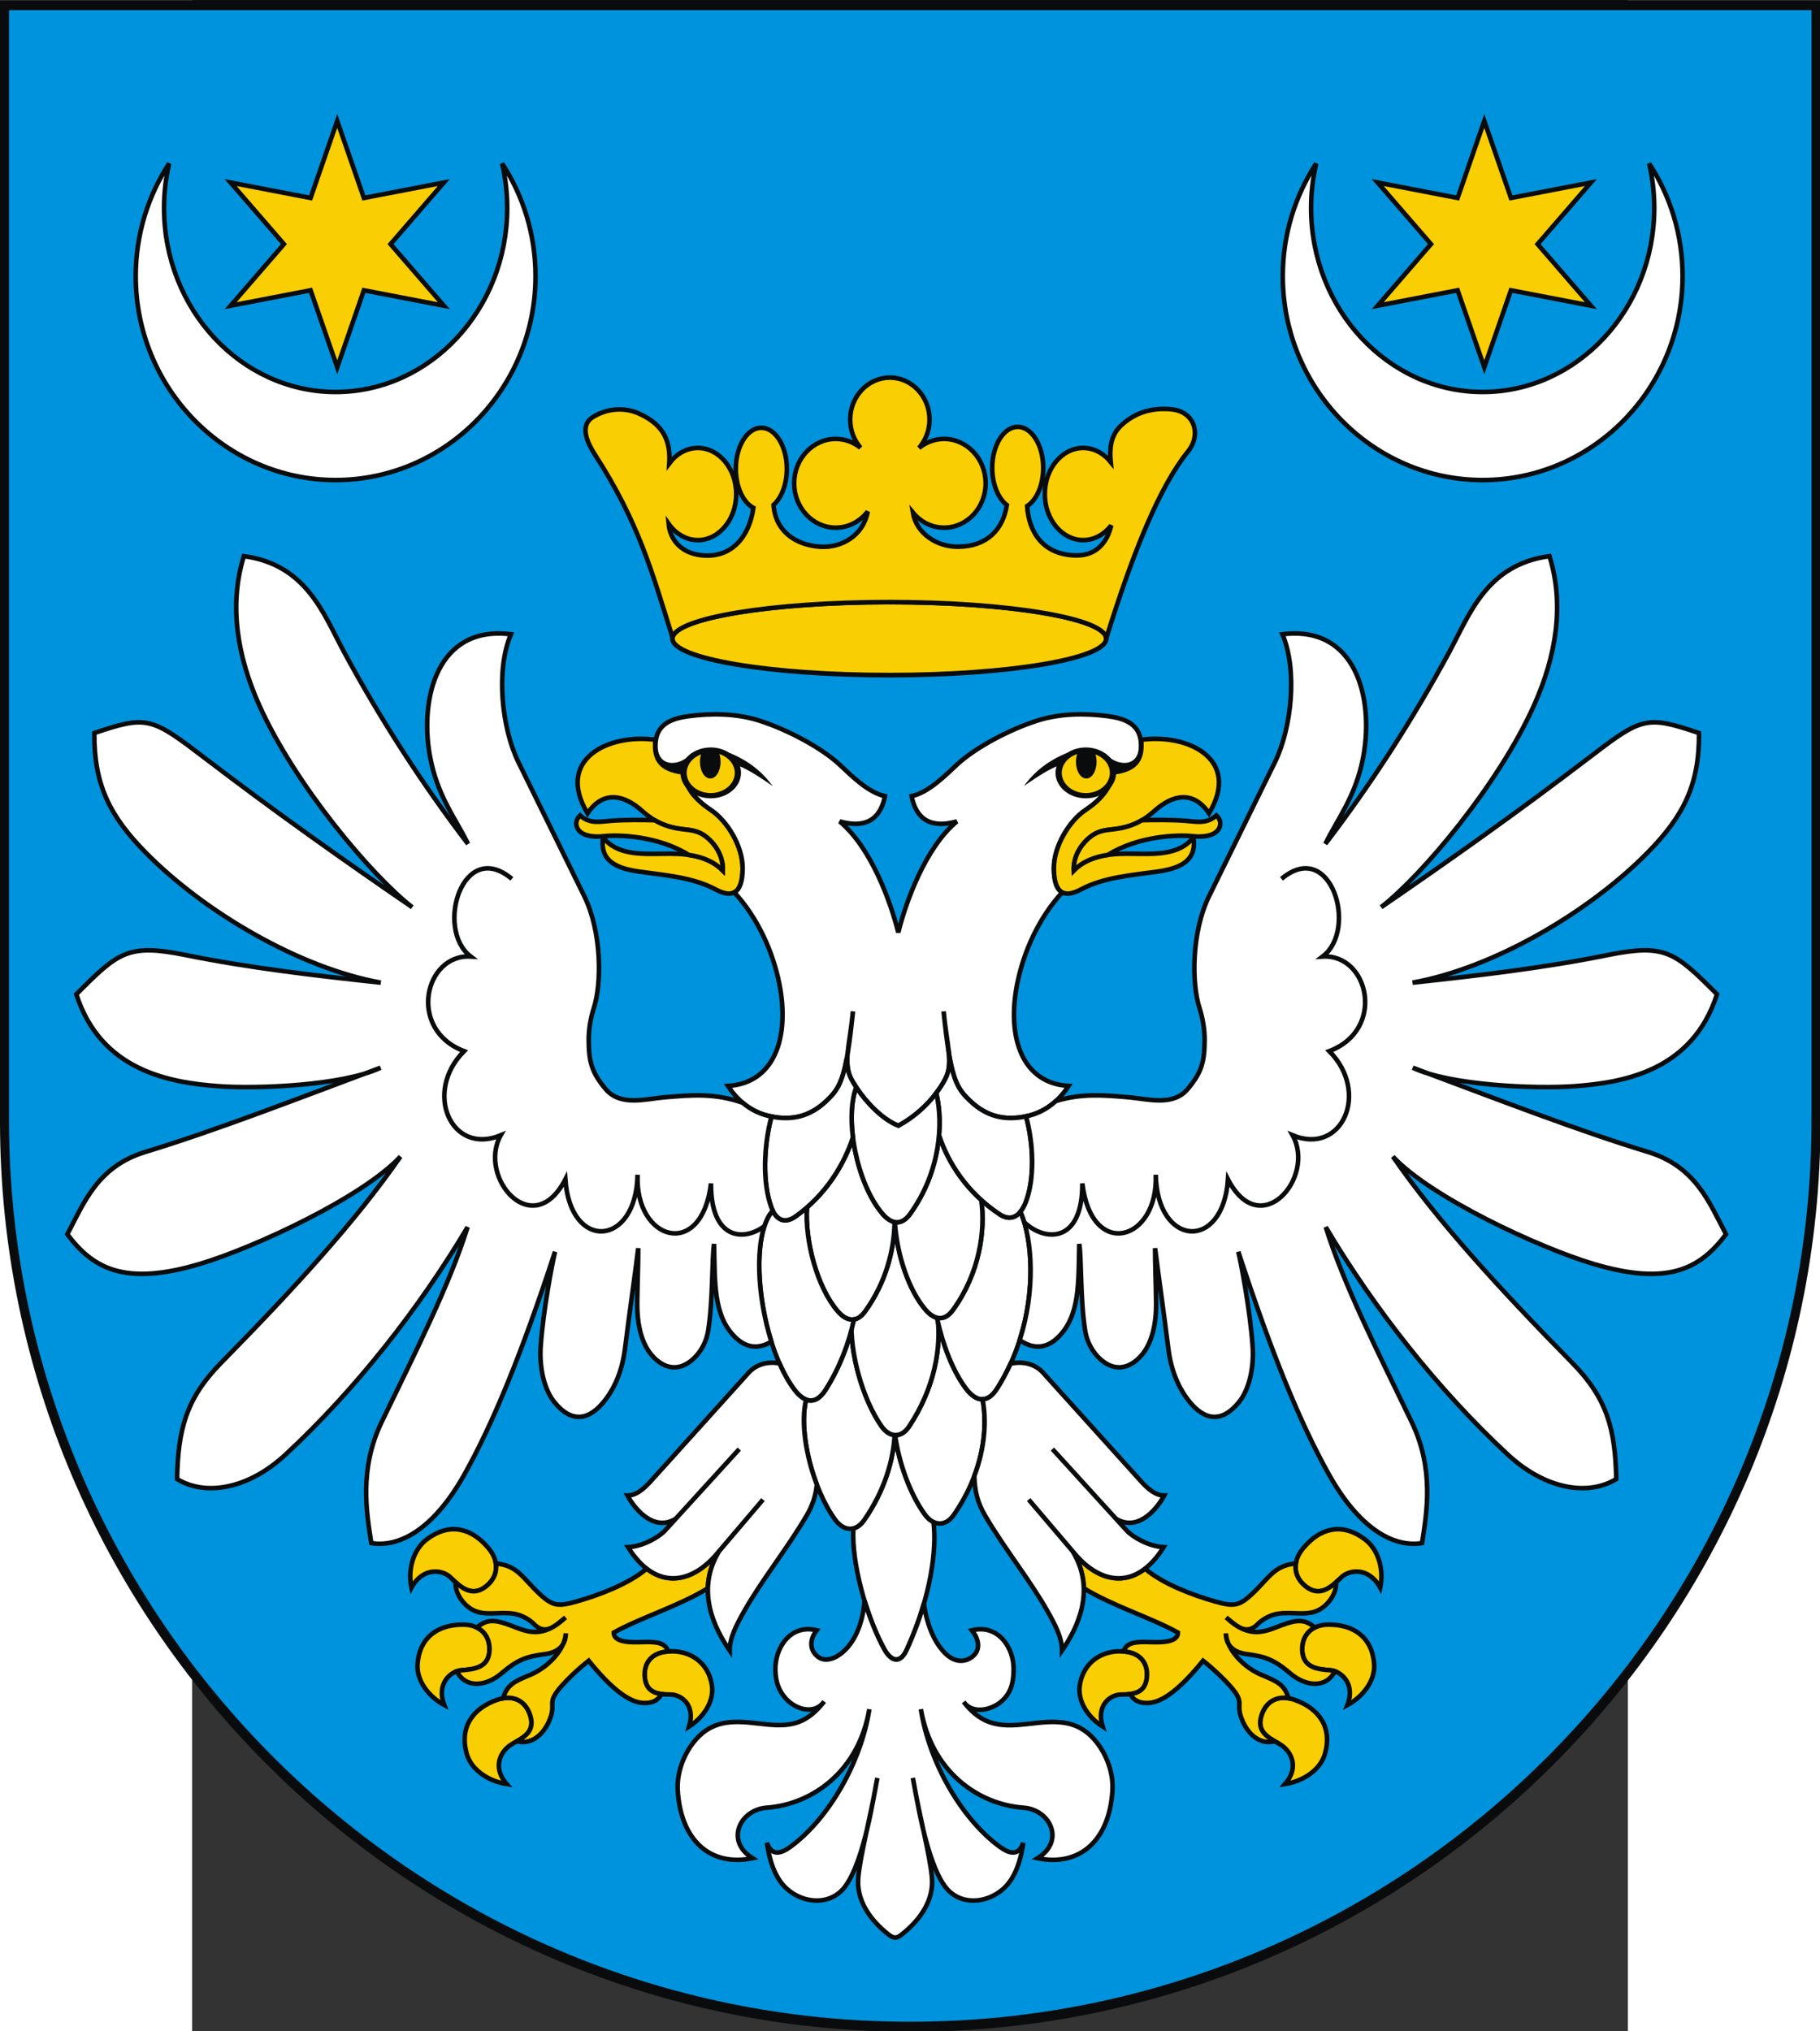
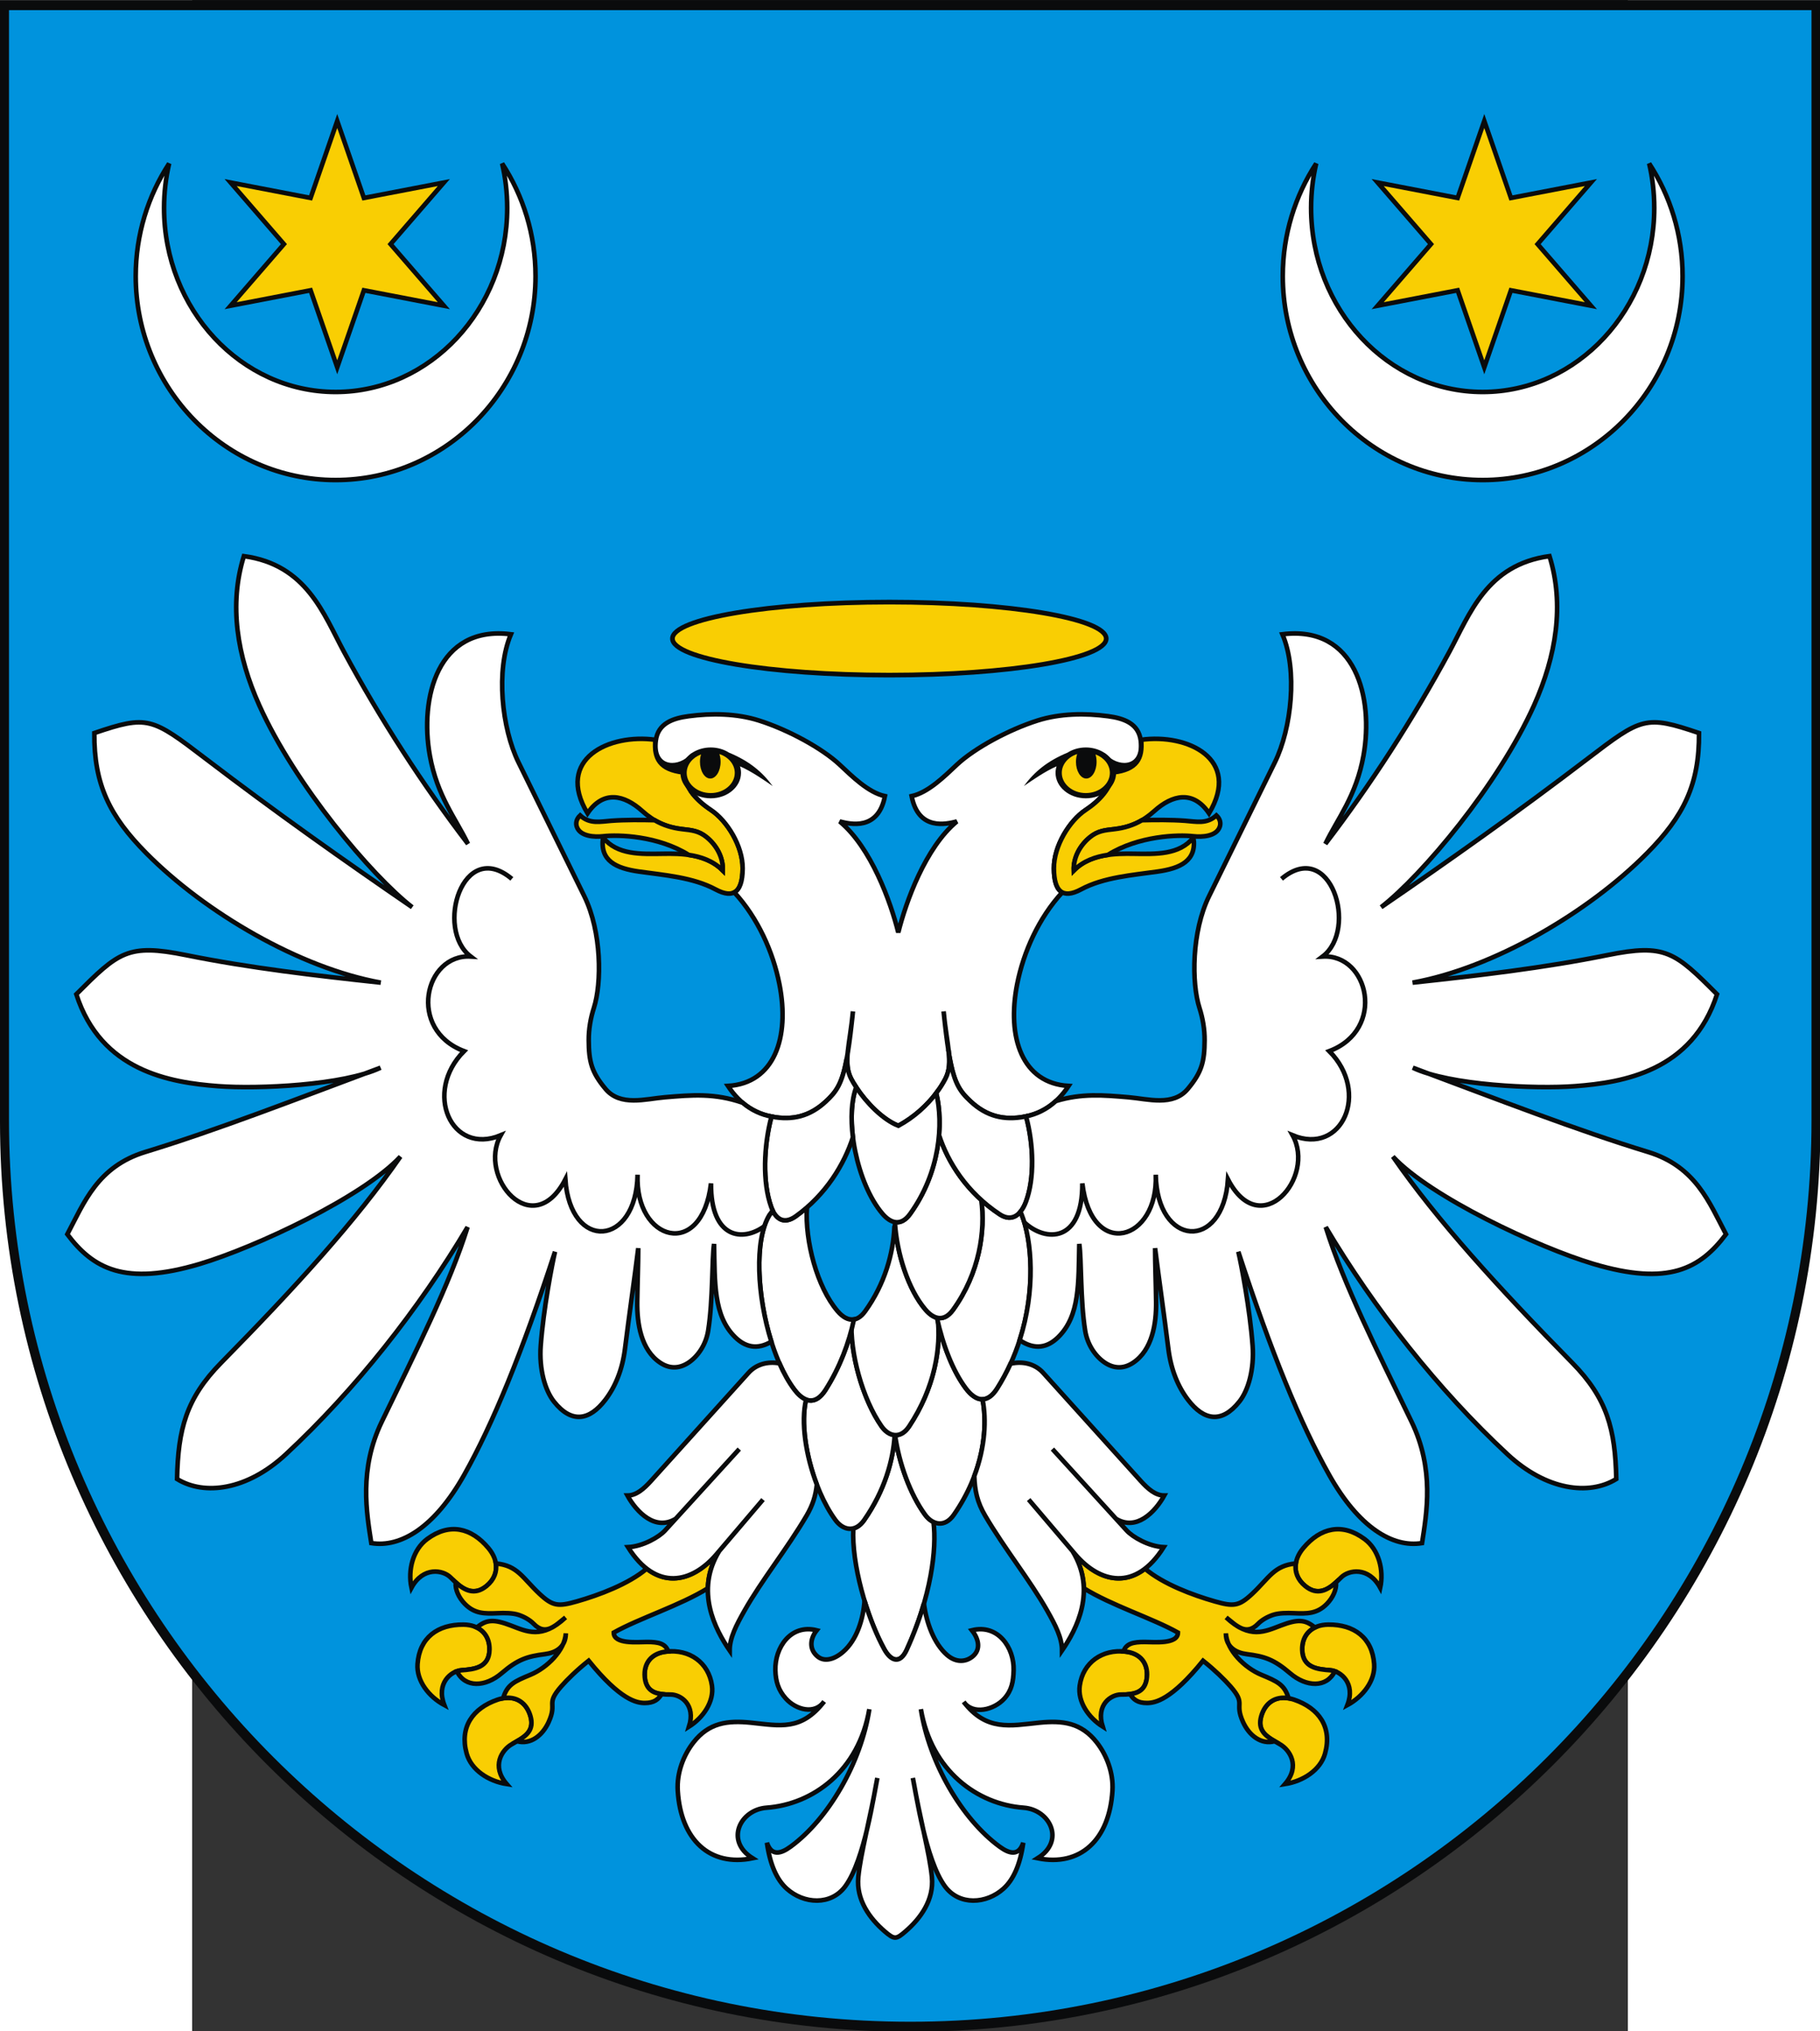
<svg xmlns="http://www.w3.org/2000/svg" xmlns:ns1="http://sodipodi.sourceforge.net/DTD/sodipodi-0.dtd" xmlns:ns2="http://www.inkscape.org/namespaces/inkscape" xml:space="preserve" width="744" height="830.067" style="shape-rendering:geometricPrecision; text-rendering:geometricPrecision; image-rendering:optimizeQuality; fill-rule:evenodd; clip-rule:evenodd" viewBox="0 0 210 297" id="svg2" ns1:version="0.32" ns2:version="0.45.1" ns1:docname="POL powiat przeworski COA.svg" ns2:output_extension="org.inkscape.output.svg.inkscape" ns1:docbase="C:\Users\Mistrz\Desktop\Herby" version="1.0">
  <rect x="0" y="0" width="210" height="297" fill="#333333" stroke="none" />
  <ns1:namedview ns2:window-height="480" ns2:window-width="640" ns2:pageshadow="2" ns2:pageopacity="0.0" guidetolerance="10.0" gridtolerance="10.0" objecttolerance="10.0" borderopacity="1.0" bordercolor="#666666" pagecolor="#ffffff" id="base" />
  <defs id="defs4">
    <style type="text/css" id="style6">
   
    .str0 {stroke:#0A0B0C;stroke-width:0.529}
    .str1 {stroke:#0A0B0C;stroke-width:0.54}
    .fil4 {fill:none}
    .fil0 {fill:#0A0B0C}
    .fil3 {fill:white}
    .fil1 {fill:#0093DD}
    .fil2 {fill:#F9CE03}
   
  </style>
  </defs>
  <g id="Warstwa_x0020_1" transform="matrix(1.268,0,0,1.268,-28.103,-39.744)">
    <path class="fil0" d="M 210,160.671 L 210,160.671 C 210,218.489 162.832,265.646 105,265.646 C 47.168,265.646 0,218.49 0,160.671 L 0,160.671 L 0,31.353 L 210,31.353 L 210,160.671 z " id="path10" style="fill:#0a0b0c" />
    <path class="fil1" d="M 208.961,160.551 L 208.961,160.551 C 208.961,217.797 162.26,264.486 105.001,264.486 C 47.742,264.486 1.041,217.797 1.04,160.551 L 1.04,160.551 L 1.04,32.514 L 208.961,32.514 L 208.961,160.551 L 208.961,160.551 z " id="path12" style="fill:#0093dd" />
    <polygon class="fil2 str0" points="38.901,45.296 41.976,54.171 51.199,52.396 45.05,59.496 51.199,66.596 41.976,64.821 38.901,73.697 35.827,64.821 26.603,66.596 32.752,59.496 26.603,52.396 35.827,54.171 38.901,45.296 " id="polygon14" style="fill:#f9ce03;stroke:#0a0b0c;stroke-width:0.529" />
    <path class="fil3 str0" d="M 57.922,50.199 C 60.354,53.924 61.775,58.391 61.775,63.186 C 61.775,76.138 51.417,86.702 38.716,86.702 C 26.015,86.702 15.656,76.138 15.656,63.186 C 15.656,58.391 17.078,53.924 19.51,50.199 C 19.128,51.841 18.924,53.558 18.924,55.324 C 18.924,67.012 27.815,76.546 38.716,76.546 C 49.617,76.546 58.508,67.012 58.508,55.324 C 58.508,53.558 58.304,51.841 57.922,50.199 L 57.922,50.199 z " id="path16" style="fill:#ffffff;stroke:#0a0b0c;stroke-width:0.529" />
    <polygon class="fil2 str0" points="171.216,45.296 174.29,54.171 183.514,52.396 177.365,59.496 183.514,66.596 174.29,64.821 171.216,73.697 168.141,64.821 158.918,66.596 165.067,59.496 158.918,52.396 168.141,54.171 171.216,45.296 " id="polygon18" style="fill:#f9ce03;stroke:#0a0b0c;stroke-width:0.529" />
    <path class="fil3 str0" d="M 190.236,50.199 C 192.669,53.924 194.09,58.391 194.09,63.186 C 194.09,76.138 183.731,86.702 171.03,86.702 C 158.33,86.702 147.971,76.138 147.971,63.186 C 147.971,58.391 149.392,53.924 151.825,50.199 C 151.442,51.841 151.238,53.558 151.238,55.324 C 151.238,67.012 160.129,76.546 171.03,76.546 C 181.932,76.546 190.823,67.012 190.823,55.324 C 190.823,53.558 190.618,51.841 190.236,50.199 L 190.236,50.199 z " id="path20" style="fill:#ffffff;stroke:#0a0b0c;stroke-width:0.529" />
    <path class="fil2 str1" d="M 102.587,100.777 C 116.366,100.777 127.605,102.668 127.605,104.987 C 127.605,107.306 116.366,109.197 102.587,109.197 C 88.808,109.197 77.569,107.306 77.569,104.987 C 77.569,102.668 88.808,100.777 102.587,100.777 z " id="path22" style="fill:#f9ce03;stroke:#0a0b0c;stroke-width:0.54" />
-     <path class="fil2 str0" d="M 124.948,82.999 C 126.192,82.999 127.318,83.621 128.123,84.618 C 127.988,83.204 128.059,81.625 129.272,80.462 C 130.96,78.842 132.99,78.344 135.098,78.541 C 137.85,78.797 138.592,81.488 137.034,83.413 C 133.803,87.406 130.749,94.842 127.607,104.958 L 127.602,104.958 C 127.51,102.652 116.309,100.777 102.586,100.777 C 89.05,100.777 77.967,102.602 77.58,104.864 C 75.2,97.258 73.707,91.647 68.632,83.775 C 67.87,82.592 66.734,80.466 68.398,79.437 C 69.989,78.453 71.972,78.255 73.715,79.036 C 76.764,80.402 77.343,82.457 77.203,84.777 C 78.014,83.687 79.193,82.999 80.501,82.999 C 82.938,82.999 84.926,85.386 84.926,88.314 C 84.926,91.241 82.938,93.628 80.501,93.628 C 79.151,93.628 77.938,92.894 77.126,91.743 C 77.302,93.692 78.677,95.143 80.922,95.379 C 84.464,95.752 86.452,93.153 86.904,89.911 C 85.731,89.288 84.879,87.505 84.879,85.412 C 84.879,82.803 86.201,80.675 87.822,80.675 C 89.442,80.675 90.764,82.803 90.764,85.412 C 90.764,87.199 90.144,88.759 89.232,89.566 C 89.436,92.621 91.796,94.198 94.589,94.389 C 97.14,94.564 99.608,93.044 100.094,90.335 C 99.213,91.47 97.884,92.196 96.401,92.196 C 93.76,92.196 91.607,89.897 91.607,87.077 C 91.607,84.257 93.76,81.958 96.401,81.958 C 97.473,81.958 98.466,82.337 99.266,82.977 C 98.524,82.116 98.071,80.974 98.071,79.724 C 98.071,77.059 100.127,74.886 102.648,74.886 C 105.169,74.886 107.225,77.059 107.225,79.724 C 107.225,80.987 106.762,82.14 106.007,83.004 C 106.813,82.348 107.817,81.958 108.904,81.958 C 111.545,81.958 113.698,84.257 113.698,87.077 C 113.698,89.897 111.545,92.196 108.904,92.196 C 107.471,92.196 106.181,91.518 105.302,90.448 C 105.68,92.801 108,94.412 110.528,94.39 C 113.912,94.361 115.713,92.352 116.144,89.586 C 115.148,88.826 114.456,87.191 114.456,85.304 C 114.456,82.696 115.778,80.568 117.399,80.568 C 119.019,80.568 120.341,82.696 120.341,85.304 C 120.341,87.296 119.571,89.006 118.485,89.704 C 118.67,92.719 120.313,95.302 124.059,95.395 C 126.49,95.455 127.724,93.87 128.183,91.932 C 127.374,92.974 126.223,93.628 124.948,93.628 C 122.511,93.628 120.523,91.24 120.523,88.314 C 120.523,85.386 122.511,82.999 124.948,82.999 L 124.948,82.999 z " id="path24" style="fill:#f9ce03;stroke:#0a0b0c;stroke-width:0.529" />
    <g id="_63276512">
      <path id="_63335568" class="fil2 str0" d="M 75.605,116.658 C 70.246,115.91 64.023,118.862 67.77,125.135 C 69.595,122.441 71.996,122.985 74.093,124.876 C 75.453,126.103 76.891,126.748 78.688,126.956 C 79.8,127.086 80.602,127.147 81.515,127.892 C 82.655,128.823 83.433,130.221 83.377,131.727 C 81.424,129.762 78.47,129.77 76.511,129.797 C 73.933,129.833 71.196,129.96 69.571,127.923 C 69.156,130.619 71.108,131.481 73.698,131.85 C 76.586,132.262 79.918,132.5 82.54,133.908 C 84.667,135.05 85.65,134.151 85.668,131.493 C 85.685,128.918 83.876,125.984 82.011,124.749 C 80.419,123.695 79.101,122.301 78.781,120.412 C 76.123,120.087 75.398,118.841 75.605,116.658 L 75.605,116.658 z " style="fill:#f9ce03;stroke:#0a0b0c;stroke-width:0.529" />
      <path id="_63335496" class="fil2 str0" d="M 66.92,125.376 C 68.035,126.403 69.238,126.089 70.543,125.992 C 72.135,125.874 74.002,125.89 75.513,125.929 C 76.469,126.49 77.5,126.819 78.688,126.957 C 79.8,127.086 80.602,127.147 81.515,127.892 C 82.655,128.824 83.433,130.221 83.377,131.727 C 82.267,130.611 80.834,130.131 79.444,129.93 C 75.896,127.719 71.346,127.577 69.577,127.779 C 68.61,127.888 66.904,127.815 66.53,126.669 C 66.407,126.29 66.464,125.804 66.92,125.376 L 66.92,125.376 z " style="fill:#f9ce03;stroke:#0a0b0c;stroke-width:0.529" />
      <path id="_63335424" class="fil3 str0" d="M 105.159,123.153 C 107.095,122.735 108.99,120.826 110.395,119.513 C 112.421,117.621 116.352,115.489 119.7,114.429 C 122.272,113.615 125.159,113.575 127.82,113.935 C 129.593,114.174 131.337,114.745 131.587,116.75 C 132.01,119.938 129.214,120.176 127.668,118.759 L 127.546,122.589 C 126.95,123.438 126.133,124.149 125.227,124.749 C 123.362,125.984 121.552,128.918 121.57,131.493 C 121.58,132.976 121.89,133.911 122.532,134.25 C 119.817,137.207 118.068,141.108 117.333,144.822 C 116.11,150.999 117.918,156.262 123.268,156.572 C 121.811,158.772 120.023,159.766 118.217,160.11 C 115.811,160.57 113.811,160.071 111.978,158.369 C 110.221,156.739 109.634,155.626 108.848,147.972 C 109.206,151.861 110.009,153.909 109.051,155.748 C 108.071,157.639 106.172,159.793 103.627,161.163 C 101.516,160.338 99.226,157.744 98.187,155.748 C 97.229,153.909 98.032,151.861 98.39,147.972 C 97.604,155.626 97.016,156.739 95.26,158.369 C 93.427,160.071 91.427,160.57 89.021,160.11 C 87.214,159.766 85.426,158.772 83.97,156.572 C 89.32,156.262 91.128,150.999 89.905,144.822 C 89.169,141.108 87.421,137.207 84.706,134.25 C 85.348,133.911 85.658,132.976 85.668,131.493 C 85.685,128.918 83.876,125.984 82.011,124.749 C 81.105,124.149 80.287,123.438 79.692,122.589 L 79.57,118.759 C 78.023,120.176 75.228,119.938 75.65,116.75 C 75.901,114.745 77.645,114.174 79.417,113.935 C 82.079,113.575 84.965,113.615 87.538,114.429 C 90.886,115.489 94.816,117.621 96.842,119.513 C 98.248,120.826 100.143,122.735 102.079,123.153 C 101.299,127.183 98.054,126.378 96.862,126.073 C 100.483,129.073 102.746,135.352 103.619,138.878 C 104.493,135.352 106.754,129.073 110.376,126.073 C 109.183,126.378 105.939,127.183 105.159,123.153 L 105.159,123.153 z " style="fill:#ffffff;stroke:#0a0b0c;stroke-width:0.529" />
      <path id="_63335352" class="fil0" d="M 76.741,119.591 C 77.278,119.782 78.142,119.572 78.768,119.329 C 79.3,118.278 80.543,117.538 81.985,117.538 C 82.776,117.538 83.507,117.761 84.094,118.136 C 86.42,119.103 87.913,120.335 89.13,121.988 C 88.204,121.353 86.67,120.281 85.36,119.715 C 85.437,119.956 85.478,120.21 85.478,120.471 C 85.478,122.087 83.909,123.404 81.985,123.404 C 80.06,123.404 78.491,122.087 78.491,120.471 C 78.491,120.437 78.492,120.404 78.493,120.37 C 77.883,120.29 77.076,120.054 76.741,119.591 L 76.741,119.591 z " style="fill:#0a0b0c" />
      <path id="_63335280" class="fil2" d="M 82.984,118.3 C 84.02,118.638 84.757,119.484 84.757,120.471 C 84.757,121.753 83.512,122.799 81.985,122.799 C 80.457,122.799 79.212,121.753 79.212,120.471 C 79.212,119.522 79.895,118.703 80.868,118.341 C 80.788,118.599 80.743,118.891 80.743,119.198 C 80.743,120.258 81.277,121.123 81.933,121.123 C 82.589,121.123 83.123,120.258 83.123,119.198 C 83.123,118.874 83.073,118.568 82.984,118.3 L 82.984,118.3 z " style="fill:#f9ce03" />
      <path id="_63325952" class="fil2 str0" d="M 131.632,116.658 C 136.992,115.91 143.215,118.862 139.468,125.135 C 137.643,122.441 135.242,122.985 133.145,124.876 C 131.784,126.103 130.346,126.748 128.549,126.956 C 127.438,127.086 126.635,127.147 125.723,127.892 C 124.582,128.823 123.804,130.221 123.86,131.727 C 125.813,129.762 128.767,129.77 130.727,129.797 C 133.305,129.833 136.041,129.96 137.667,127.923 C 138.081,130.619 136.129,131.481 133.539,131.85 C 130.652,132.262 127.32,132.5 124.698,133.908 C 122.571,135.05 121.588,134.151 121.57,131.493 C 121.553,128.918 123.362,125.984 125.227,124.749 C 126.818,123.695 128.137,122.301 128.456,120.412 C 131.114,120.087 131.84,118.841 131.632,116.658 L 131.632,116.658 z " style="fill:#f9ce03;stroke:#0a0b0c;stroke-width:0.529" />
      <path id="_63325880" class="fil2 str0" d="M 140.317,125.376 C 139.202,126.403 137.999,126.089 136.694,125.992 C 135.102,125.874 133.235,125.89 131.724,125.929 C 130.768,126.49 129.737,126.819 128.549,126.957 C 127.437,127.086 126.635,127.147 125.722,127.892 C 124.582,128.824 123.804,130.221 123.86,131.727 C 124.97,130.611 126.403,130.131 127.794,129.93 C 131.341,127.719 135.891,127.577 137.66,127.779 C 138.627,127.888 140.333,127.815 140.707,126.669 C 140.831,126.29 140.773,125.804 140.317,125.376 L 140.317,125.376 z " style="fill:#f9ce03;stroke:#0a0b0c;stroke-width:0.529" />
      <path id="_63325808" class="fil0" d="M 130.496,119.591 C 129.96,119.782 129.096,119.572 128.47,119.329 C 127.937,118.278 126.695,117.538 125.252,117.538 C 124.461,117.538 123.73,117.761 123.143,118.136 C 120.817,119.103 119.324,120.335 118.107,121.988 C 119.033,121.353 120.567,120.281 121.878,119.715 C 121.801,119.956 121.759,120.21 121.759,120.471 C 121.759,122.087 123.328,123.404 125.252,123.404 C 127.177,123.404 128.746,122.087 128.746,120.471 C 128.746,120.437 128.745,120.404 128.744,120.37 C 129.354,120.29 130.162,120.054 130.496,119.591 L 130.496,119.591 z " style="fill:#0a0b0c" />
      <path id="_63325736" class="fil2" d="M 124.253,118.3 C 123.218,118.638 122.48,119.484 122.48,120.471 C 122.48,121.753 123.725,122.799 125.253,122.799 C 126.78,122.799 128.026,121.753 128.026,120.471 C 128.026,119.522 127.343,118.703 126.369,118.341 C 126.449,118.599 126.494,118.891 126.494,119.198 C 126.494,120.258 125.96,121.123 125.304,121.123 C 124.649,121.123 124.115,120.258 124.115,119.198 C 124.115,118.874 124.165,118.568 124.253,118.3 z " style="fill:#f9ce03" />
      <g id="g36">
        <path id="_63325664" class="fil3 str0" d="M 98.436,207.596 C 98.211,211.633 99.961,217.809 101.996,221.516 C 102.736,222.865 103.8,223.328 104.593,221.594 C 107.402,215.451 108.074,209.972 107.681,206.859 C 107.319,206.686 106.983,206.392 106.702,206.006 C 104.953,203.605 103.632,199.906 103.216,196.595 C 103.086,199.588 102.094,203.163 99.684,206.633 C 99.302,207.183 98.871,207.488 98.436,207.596 L 98.436,207.596 z " style="fill:#ffffff;stroke:#0a0b0c;stroke-width:0.529" />
        <path id="_63325592" class="fil3 str0" d="M 103.249,196.837 C 103.698,200.085 104.996,203.663 106.702,206.005 C 107.577,207.207 108.986,207.527 110.029,206.024 C 113.407,201.162 113.999,196.095 113.339,192.709 C 112.662,192.723 111.997,192.225 111.408,191.44 C 110.02,189.591 108.921,186.858 108.221,183.95 C 108.471,187.245 107.672,191.615 104.868,195.831 C 104.379,196.567 103.805,196.865 103.249,196.837 L 103.249,196.837 z " style="fill:#ffffff;stroke:#0a0b0c;stroke-width:0.529" />
        <path id="_63325520" class="fil3 str0" d="M 92.985,192.745 C 92.075,196.496 93.734,203.015 96.356,206.614 C 97.232,207.815 98.64,208.136 99.684,206.633 C 102.03,203.255 103.032,199.778 103.204,196.835 C 102.641,196.788 102.099,196.409 101.683,195.812 C 99.715,192.991 98.313,188.375 98.219,184.705 C 97.607,187.024 96.645,189.382 95.236,191.606 C 94.507,192.756 93.728,193.03 92.985,192.745 L 92.985,192.745 z " style="fill:#ffffff;stroke:#0a0b0c;stroke-width:0.529" />
        <path id="_63325448" class="fil3 str0" d="M 98.238,183.516 C 98.008,187.323 99.495,192.676 101.683,195.812 C 102.521,197.013 103.869,197.333 104.868,195.831 C 107.854,191.34 108.567,186.675 108.16,183.321 C 107.666,183.225 107.187,182.872 106.754,182.365 C 104.831,180.116 103.537,176.175 103.253,172.681 L 103.176,172.823 C 103.037,175.864 102.084,179.385 99.797,182.555 C 99.293,183.255 98.76,183.535 98.238,183.516 z " style="fill:#ffffff;stroke:#0a0b0c;stroke-width:0.529" />
        <path id="_63325376" class="fil3 str0" d="M 108.073,183.3 C 108.76,186.447 109.918,189.454 111.409,191.44 C 112.489,192.88 113.827,193.357 115.025,191.465 C 119.647,184.169 119.472,175.432 117.821,171.331 L 117.675,171.121 C 117.109,171.777 116.32,172.036 115.312,171.369 C 114.541,170.859 113.837,170.307 113.194,169.726 C 113.677,173.234 113.011,178.126 109.94,182.385 C 109.336,183.222 108.692,183.459 108.073,183.3 L 108.073,183.3 z " style="fill:#ffffff;stroke:#0a0b0c;stroke-width:0.529" />
        <path id="_63325304" class="fil3 str0" d="M 103.226,172.27 C 103.438,175.862 104.756,180.027 106.754,182.365 C 107.706,183.478 108.884,183.847 109.94,182.384 C 113.011,178.126 113.677,173.233 113.194,169.725 C 110.68,167.45 109.119,164.718 108.32,162.235 C 108.084,165.124 107.111,168.379 104.983,171.331 C 104.414,172.118 103.811,172.374 103.226,172.27 L 103.226,172.27 z " style="fill:#ffffff;stroke:#0a0b0c;stroke-width:0.529" />
-         <path id="_63325232" class="fil3 str0" d="M 93.079,170.583 C 92.845,174.485 94.256,179.78 96.612,182.536 C 97.563,183.65 98.742,184.019 99.797,182.555 C 102.225,179.189 103.15,175.426 103.192,172.264 C 102.702,172.165 102.226,171.814 101.797,171.311 C 100.032,169.247 98.797,165.758 98.387,162.496 C 97.514,165.204 95.806,168.205 93.079,170.583 L 93.079,170.583 z " style="fill:#ffffff;stroke:#0a0b0c;stroke-width:0.529" />
        <path id="_63325160" class="fil3 str0" d="M 88.739,171.474 C 86.29,175.565 87.94,186.679 91.62,191.58 C 92.7,193.02 94.038,193.497 95.236,191.605 C 96.89,188.995 97.929,186.2 98.507,183.499 C 97.843,183.609 97.186,183.208 96.612,182.536 C 94.256,179.78 92.845,174.486 93.078,170.583 C 92.674,170.936 92.248,171.274 91.799,171.596 C 90.537,172.5 89.658,172.015 89.133,170.939 L 88.739,171.474 L 88.739,171.474 z " style="fill:#ffffff;stroke:#0a0b0c;stroke-width:0.529" />
        <path id="_63325088" class="fil3 str0" d="M 118.357,160.082 C 119.238,163.324 119.357,167.227 118.345,169.93 C 117.832,171.3 116.814,172.363 115.311,171.369 C 111.526,168.864 109.323,165.352 108.32,162.234 C 108.468,160.423 108.327,158.756 107.999,157.4 C 108.419,156.844 108.772,156.286 109.05,155.748 C 109.556,154.777 109.571,153.749 109.42,152.421 L 109.402,152.475 C 109.986,156.194 110.645,157.133 111.977,158.37 C 113.81,160.072 115.811,160.57 118.216,160.11 C 118.263,160.101 118.31,160.092 118.357,160.082 L 118.357,160.082 z " style="fill:#ffffff;stroke:#0a0b0c;stroke-width:0.529" />
        <path id="_63325016" class="fil3 str0" d="M 98.767,156.73 C 97.377,160.421 98.845,167.86 101.797,171.312 C 102.748,172.426 103.927,172.795 104.982,171.331 C 108.445,166.529 108.85,160.921 107.998,157.4 C 106.939,158.801 105.449,160.183 103.627,161.164 C 101.849,160.469 99.945,158.52 98.767,156.73 z " style="fill:#ffffff;stroke:#0a0b0c;stroke-width:0.529" />
        <path id="_63304424" class="fil3 str0" d="M 88.991,160.105 C 88.085,163.507 87.949,167.706 88.95,170.5 C 89.44,171.87 90.376,172.616 91.799,171.597 C 95.282,169.101 97.385,165.606 98.387,162.496 C 98.113,160.321 98.206,158.247 98.753,156.765 L 98.719,156.656 C 98.517,156.346 98.338,156.041 98.186,155.749 C 97.838,155.079 97.722,154.381 97.734,153.577 L 97.677,153.4 C 97.129,156.363 96.474,157.243 95.26,158.37 C 93.426,160.072 91.426,160.57 89.02,160.111 C 89.011,160.109 89.001,160.107 88.991,160.105 L 88.991,160.105 z " style="fill:#ffffff;stroke:#0a0b0c;stroke-width:0.529" />
      </g>
      <path id="_63304328" class="fil3 str0" d="M 106.578,216.272 C 106.854,218.443 107.725,220.869 109.24,222.189 C 110.316,223.127 111.42,222.975 112.153,222.398 C 113.194,221.579 112.899,220.334 112.111,219.345 C 115.113,218.592 117,221.337 116.926,223.965 C 116.89,225.239 116.716,226.256 115.861,227.211 C 114.679,228.532 112.23,229.144 111.165,227.604 C 113.796,231.016 116.544,230.345 119.853,230.004 C 122.595,229.721 124.735,230.001 126.52,232.286 C 127.64,233.72 128.451,235.767 128.324,237.837 C 127.978,243.49 124.643,246.641 119.692,245.631 C 122.907,243.628 121.135,240.029 118.071,239.805 C 112.738,239.416 107.432,235.557 106.225,228.442 C 107.185,234.655 110.964,241.116 115.294,244.289 C 116.504,245.176 117.531,245.365 118.037,243.844 C 117.676,246.387 116.896,248.103 115.769,249.127 C 113.791,250.923 110.638,251.124 108.984,248.849 C 106.764,245.793 105.703,238.298 105.3,236.377 C 106.118,241.082 107.239,245.093 107.498,247.817 C 107.747,250.439 106.177,252.58 104.467,254.054 C 103.376,254.995 103.191,255.049 102.037,254.054 C 100.326,252.58 98.757,250.439 99.006,247.817 C 99.265,245.093 100.385,241.082 101.204,236.377 C 100.801,238.298 99.74,245.793 97.519,248.849 C 95.866,251.124 92.712,250.923 90.734,249.127 C 89.608,248.103 88.828,246.387 88.467,243.844 C 88.973,245.365 90,245.176 91.21,244.289 C 95.54,241.116 99.319,234.655 100.279,228.442 C 99.072,235.557 93.766,239.416 88.433,239.805 C 85.369,240.029 83.597,243.628 86.811,245.631 C 81.861,246.641 78.526,243.49 78.18,237.837 C 78.053,235.767 78.864,233.72 79.984,232.286 C 81.769,230.001 83.909,229.721 86.651,230.004 C 89.96,230.345 92.434,230.971 95.065,227.559 C 94,229.098 91.825,228.532 90.642,227.211 C 89.788,226.256 89.477,225.24 89.441,223.965 C 89.367,221.337 91.209,218.592 94.211,219.345 C 93.422,220.334 93.31,221.579 94.351,222.398 C 95.084,222.975 96.188,222.762 97.264,221.824 C 98.84,220.451 99.57,218.081 99.729,215.949 C 100.355,218.011 101.15,219.976 101.996,221.516 C 102.736,222.866 103.8,223.329 104.593,221.594 C 105.439,219.744 106.091,217.955 106.578,216.272 L 106.578,216.272 z " style="fill:#ffffff;stroke:#0a0b0c;stroke-width:0.529" />
      <path id="_63304256" class="fil3 str0" d="M 85.655,158.504 C 82.41,157.385 79.814,157.613 76.69,157.878 C 74.444,158.069 71.561,158.962 69.852,156.92 C 68.241,154.997 67.924,153.775 67.911,151.301 C 67.905,150.047 68.118,148.779 68.504,147.579 C 69.427,144.705 69.416,138.794 67.393,134.679 L 59.805,119.247 C 57.881,115.333 57.169,108.622 58.936,104.487 C 50.421,103.417 48.404,111.885 49.582,118.464 C 50.422,123.158 52.59,125.758 53.98,128.656 C 48.749,121.816 43.916,114.355 39.668,106.493 C 37.336,102.176 35.368,96.45 28.13,95.477 C 26.393,101.052 27.349,106.971 29.906,112.67 C 34.012,121.824 42.842,132.304 47.548,135.959 C 39.714,130.593 31.889,125.065 23.754,118.858 C 17.493,114.08 17.04,113.79 10.881,115.877 C 10.835,121.826 12.664,125.476 16.873,129.728 C 23.666,136.59 34.589,142.98 43.924,144.66 C 36.385,143.845 28.855,142.984 21.453,141.486 C 14.736,140.127 13.661,141.142 8.803,146 C 11.655,154.857 19.592,156.178 25.186,156.6 C 29.756,156.944 39.636,156.509 43.896,154.47 C 34.122,158.12 25.022,161.665 16.766,164.185 C 11.248,165.869 9.694,170.033 7.766,173.677 C 10.727,177.616 14.387,179.685 23.065,177.093 C 29.433,175.19 41.87,169.381 46.191,164.721 C 41.088,172.097 34.021,179.841 25.5,188.506 C 21.483,192.592 20.537,196.169 20.425,201.9 C 23.577,203.843 28.503,203.2 32.963,199.06 C 40.972,191.624 48.361,182.236 53.937,172.849 C 51.866,179.477 48.01,187.089 44.042,195.291 C 41.384,200.786 42.296,205.835 42.831,209.291 C 46.238,209.846 50.153,207.458 53.546,201.418 C 56.858,195.524 60.203,187.385 64.023,175.686 C 63.694,177.078 62.686,182.274 62.374,186.529 C 62.176,189.238 62.864,191.673 63.909,192.984 C 65.944,195.535 68.003,195.151 69.824,192.772 C 70.963,191.285 71.792,189.315 72.094,186.878 C 72.56,183.119 73.237,178.43 73.624,175.282 C 73.624,177.11 73.534,179.28 73.506,181.483 C 73.475,183.936 73.93,187.019 76.166,188.497 C 77.329,189.266 78.475,189.144 79.5,188.428 C 80.525,187.713 81.43,186.404 81.688,184.799 C 82.258,181.254 82.11,176.493 82.369,174.794 C 82.465,179.231 82.278,183.075 84.805,185.548 C 85.942,186.661 87.321,187.048 88.977,186.059 C 87.327,180.813 87.001,174.377 88.739,171.475 L 89.133,170.939 C 89.066,170.802 89.005,170.655 88.95,170.5 C 87.949,167.706 88.085,163.506 88.991,160.105 C 87.844,159.881 86.706,159.396 85.655,158.504 L 85.655,158.504 z " style="fill:#ffffff;stroke:#0a0b0c;stroke-width:0.529" />
      <path id="_63304184" class="fil4 str0" d="M 59.043,132.694 C 53.378,127.927 50.135,138.492 54.297,141.648 C 48.994,141.327 46.935,150.062 53.531,152.559 C 48.804,157.293 52.037,164.642 57.758,162.263 C 55.053,167.128 61.466,174.595 65.212,167.351 C 65.807,175.716 73.405,175.117 73.546,166.81 C 73.225,174.471 80.966,176.698 82.016,167.808 C 81.979,174.203 85.682,174.582 88.174,172.746" style="fill:none;stroke:#0a0b0c;stroke-width:0.529" />
      <path id="_63304112" class="fil3 str0" d="M 121.797,158.314 C 124.775,157.413 127.242,157.628 130.176,157.878 C 132.422,158.069 135.305,158.962 137.014,156.92 C 138.625,154.997 138.942,153.775 138.955,151.301 C 138.961,150.047 138.748,148.779 138.362,147.578 C 137.439,144.705 137.45,138.793 139.473,134.679 L 147.061,119.246 C 148.985,115.333 149.697,108.622 147.93,104.487 C 156.445,103.417 158.461,111.884 157.284,118.464 C 156.444,123.158 154.276,125.758 152.886,128.655 C 158.117,121.816 162.949,114.355 167.198,106.493 C 169.53,102.175 171.498,96.45 178.736,95.476 C 180.473,101.052 179.517,106.971 176.96,112.67 C 172.854,121.824 164.024,132.303 159.318,135.959 C 167.152,130.593 174.977,125.065 183.112,118.857 C 189.373,114.079 189.826,113.789 195.985,115.877 C 196.031,121.826 194.202,125.476 189.993,129.728 C 183.2,136.589 172.277,142.98 162.942,144.66 C 170.481,143.845 178.011,142.984 185.413,141.486 C 192.13,140.126 193.205,141.142 198.063,146 C 195.211,154.856 187.274,156.178 181.68,156.599 C 177.111,156.943 167.23,156.509 162.97,154.47 C 172.744,158.12 181.844,161.665 190.1,164.185 C 195.618,165.869 197.171,170.033 199.1,173.677 C 196.138,177.615 192.479,179.685 183.801,177.092 C 177.433,175.19 164.996,169.38 160.675,164.72 C 165.778,172.097 172.845,179.841 181.365,188.506 C 185.383,192.592 186.329,196.169 186.441,201.9 C 183.289,203.843 178.363,203.2 173.903,199.059 C 165.894,191.624 158.505,182.235 152.929,172.849 C 155,179.476 158.856,187.089 162.824,195.291 C 165.482,200.786 164.57,205.835 164.035,209.291 C 160.628,209.846 156.713,207.458 153.32,201.418 C 150.008,195.524 146.663,187.385 142.843,175.686 C 143.172,177.078 144.18,182.274 144.492,186.529 C 144.69,189.237 144.002,191.673 142.957,192.983 C 140.922,195.535 138.863,195.151 137.042,192.772 C 135.903,191.284 135.074,189.315 134.772,186.878 C 134.306,183.119 133.629,178.43 133.242,175.282 C 133.242,177.109 133.332,179.28 133.36,181.482 C 133.391,183.936 132.935,187.019 130.7,188.497 C 129.537,189.266 128.391,189.143 127.366,188.428 C 126.341,187.713 125.436,186.404 125.178,184.798 C 124.608,181.254 124.756,176.492 124.497,174.794 C 124.401,179.23 124.588,183.075 122.061,185.548 C 120.863,186.721 119.397,187.087 117.621,185.888 C 119.47,180.137 119.064,174.419 117.821,171.33 L 117.675,171.121 C 117.953,170.799 118.177,170.381 118.346,169.93 C 119.357,167.227 119.238,163.324 118.358,160.082 C 119.545,159.833 120.721,159.297 121.797,158.314 L 121.797,158.314 z " style="fill:#ffffff;stroke:#0a0b0c;stroke-width:0.529" />
      <path id="_63304040" class="fil4 str0" d="M 147.822,132.694 C 153.487,127.927 156.731,138.492 152.568,141.648 C 157.871,141.327 159.93,150.062 153.334,152.559 C 158.061,157.293 154.828,164.642 149.107,162.263 C 151.813,167.128 145.399,174.595 141.653,167.351 C 141.058,175.716 133.46,175.117 133.319,166.81 C 133.64,174.471 125.899,176.698 124.849,167.808 C 124.889,174.679 120.612,174.605 118.157,172.301" style="fill:none;stroke:#0a0b0c;stroke-width:0.529" />
      <path id="_63303968" class="fil2 str0" d="M 47.463,214.44 C 47.025,212.37 47.642,210.029 49.281,208.818 C 51.863,206.911 54.367,207.518 56.334,209.86 C 57.584,211.349 57.545,213.067 56.126,214.235 C 54.462,215.604 53.101,214.387 51.982,213.256 C 51.119,212.383 48.809,211.958 47.463,214.44 L 47.463,214.44 z " style="fill:#f9ce03;stroke:#0a0b0c;stroke-width:0.529" />
      <path id="_63303896" class="fil2 str0" d="M 51.253,227.967 C 49.46,227.001 48.027,225.171 48.166,223.231 C 48.385,220.175 50.502,218.666 53.453,218.69 C 55.329,218.706 56.497,219.834 56.464,221.588 C 56.426,223.644 54.748,223.844 53.216,223.954 C 52.035,224.039 50.276,225.452 51.253,227.967 z " style="fill:#f9ce03;stroke:#0a0b0c;stroke-width:0.529" />
      <path id="_63303824" class="fil2 str0" d="M 58.448,237.076 C 56.376,236.755 54.358,235.473 53.827,233.548 C 52.991,230.515 54.529,228.331 57.401,227.346 C 59.227,226.719 60.671,227.495 61.182,229.221 C 61.758,231.163 60.243,231.768 58.977,232.52 C 57.931,233.142 56.637,234.976 58.448,237.076 L 58.448,237.076 z " style="fill:#f9ce03;stroke:#0a0b0c;stroke-width:0.529" />
      <path id="_63303752" class="fil2 str0" d="M 79.484,230.448 C 81.135,229.407 82.385,227.566 82.126,225.725 C 81.749,223.042 79.52,221.514 76.86,221.802 C 75.156,221.987 74.232,223.113 74.377,224.749 C 74.544,226.627 75.975,226.76 77.347,226.752 C 78.521,226.746 80.277,227.916 79.484,230.448 L 79.484,230.448 z " style="fill:#f9ce03;stroke:#0a0b0c;stroke-width:0.529" />
      <path id="_63303680" class="fil2 str0" d="M 74.599,212.239 C 72.52,214.011 69.074,215.293 66.553,216.011 C 64.407,216.623 63.772,216.586 62.228,215.137 C 60.268,213.298 59.721,211.876 57.2,211.638 C 57.349,212.591 56.999,213.517 56.126,214.235 C 54.74,215.375 53.564,214.721 52.563,213.817 C 52.486,214.647 52.933,215.597 53.616,216.296 C 54.765,217.473 55.938,217.431 57.409,217.374 C 58.218,217.342 59.126,217.339 59.817,217.566 C 60.443,217.773 61.112,218.137 61.574,218.612 C 62.964,220.039 64.087,218.763 65.236,217.866 C 62.51,220.409 60.76,219.489 58.902,218.785 C 56.962,218.05 56.12,218.092 55.004,219.023 C 55.947,219.481 56.487,220.388 56.464,221.587 C 56.426,223.644 54.748,223.843 53.216,223.954 C 53.052,223.965 52.878,224.003 52.7,224.065 C 53.648,226.011 55.99,225.904 57.868,224.294 C 59.74,222.689 60.84,222.352 62.864,222.094 C 64.092,221.938 65.269,221.304 65.269,219.697 C 65.157,221.642 63.125,223.668 61.181,224.476 C 59.36,225.233 58.493,225.603 58.042,227.18 C 59.561,226.92 60.732,227.703 61.182,229.222 C 61.659,230.832 60.7,231.523 59.637,232.14 C 61.205,232.558 62.581,231.48 63.286,229.931 C 64.334,227.631 62.885,227.94 64.738,225.817 C 65.424,225.032 66.568,223.913 67.902,222.856 C 71.578,227.408 73.452,227.724 74.367,227.729 C 75.449,227.734 75.959,227.306 76.31,226.704 C 75.329,226.579 74.502,226.149 74.377,224.749 C 74.232,223.113 75.156,221.987 76.86,221.802 C 76.933,221.794 77.005,221.788 77.077,221.783 C 76.772,220.871 75.949,220.692 74.655,220.692 C 73.561,220.692 70.798,220.992 70.798,219.61 C 73.768,217.942 78.459,216.485 81.657,214.494 C 81.693,213.118 82.065,211.668 82.965,210.205 L 82.641,210.585 C 80.42,213.195 77.379,214.387 74.599,212.239 L 74.599,212.239 z " style="fill:#f9ce03;stroke:#0a0b0c;stroke-width:0.529" />
      <path id="_63303608" class="fil2 str0" d="M 159.214,214.44 C 159.652,212.37 159.035,210.029 157.396,208.818 C 154.814,206.911 152.31,207.518 150.343,209.86 C 149.093,211.349 149.132,213.067 150.551,214.235 C 152.215,215.604 153.576,214.387 154.695,213.256 C 155.558,212.383 157.868,211.958 159.214,214.44 L 159.214,214.44 z " style="fill:#f9ce03;stroke:#0a0b0c;stroke-width:0.529" />
      <path id="_63303536" class="fil2 str0" d="M 155.424,227.967 C 157.217,227.001 158.65,225.171 158.511,223.231 C 158.292,220.175 156.175,218.666 153.224,218.69 C 151.348,218.706 150.18,219.834 150.213,221.588 C 150.251,223.644 151.929,223.844 153.461,223.954 C 154.642,224.039 156.401,225.452 155.424,227.967 z " style="fill:#f9ce03;stroke:#0a0b0c;stroke-width:0.529" />
      <path id="_63276800" class="fil2 str0" d="M 148.229,237.076 C 150.301,236.755 152.319,235.473 152.85,233.548 C 153.686,230.515 152.148,228.331 149.276,227.346 C 147.449,226.719 146.006,227.495 145.495,229.221 C 144.919,231.163 146.434,231.768 147.7,232.52 C 148.746,233.142 150.04,234.976 148.229,237.076 z " style="fill:#f9ce03;stroke:#0a0b0c;stroke-width:0.529" />
      <path id="_63276728" class="fil2 str0" d="M 127.193,230.448 C 125.542,229.407 124.292,227.566 124.55,225.725 C 124.927,223.042 127.157,221.514 129.817,221.802 C 131.521,221.987 132.445,223.113 132.299,224.749 C 132.133,226.627 130.702,226.76 129.33,226.752 C 128.156,226.746 126.4,227.916 127.193,230.448 L 127.193,230.448 z " style="fill:#f9ce03;stroke:#0a0b0c;stroke-width:0.529" />
      <path id="_63276656" class="fil2 str0" d="M 132.078,212.239 C 134.157,214.011 137.603,215.293 140.123,216.011 C 142.27,216.623 142.905,216.586 144.449,215.137 C 146.409,213.298 146.956,211.876 149.477,211.638 C 149.327,212.591 149.678,213.517 150.551,214.235 C 151.937,215.375 153.113,214.721 154.113,213.817 C 154.191,214.647 153.744,215.597 153.061,216.296 C 151.912,217.473 150.738,217.431 149.268,217.374 C 148.458,217.342 147.551,217.339 146.859,217.566 C 146.234,217.773 145.565,218.137 145.103,218.612 C 143.713,220.039 142.589,218.763 141.441,217.866 C 144.166,220.409 145.917,219.489 147.775,218.785 C 149.714,218.05 150.556,218.092 151.673,219.023 C 150.73,219.481 150.19,220.388 150.212,221.587 C 150.251,223.644 151.929,223.843 153.461,223.954 C 153.624,223.965 153.799,224.003 153.976,224.065 C 153.029,226.011 150.687,225.904 148.809,224.294 C 146.936,222.689 145.837,222.352 143.812,222.094 C 142.585,221.938 141.408,221.304 141.408,219.697 C 141.52,221.642 143.552,223.668 145.496,224.476 C 147.317,225.233 148.184,225.603 148.635,227.18 C 147.116,226.92 145.945,227.703 145.495,229.222 C 145.018,230.832 145.977,231.523 147.04,232.14 C 145.471,232.558 144.096,231.48 143.39,229.931 C 142.343,227.631 143.792,227.94 141.939,225.817 C 141.253,225.032 140.108,223.913 138.775,222.856 C 135.099,227.408 133.225,227.724 132.309,227.729 C 131.228,227.734 130.718,227.306 130.367,226.704 C 131.348,226.579 132.175,226.149 132.299,224.749 C 132.445,223.113 131.521,221.987 129.817,221.802 C 129.744,221.794 129.672,221.788 129.6,221.783 C 129.905,220.871 130.727,220.692 132.022,220.692 C 133.115,220.692 135.879,220.992 135.879,219.61 C 132.908,217.942 128.218,216.485 125.02,214.494 C 124.984,213.118 124.612,211.668 123.712,210.205 L 124.035,210.585 C 126.257,213.195 129.298,214.387 132.078,212.239 L 132.078,212.239 z " style="fill:#f9ce03;stroke:#0a0b0c;stroke-width:0.529" />
      <path id="_63276584" class="fil3 str0" d="M 89.909,188.562 C 88.549,188.314 87.237,188.668 86.347,189.653 L 75.105,202.111 C 74.256,203.052 73.391,203.803 72.375,203.803 C 73.436,205.725 75.596,207.935 77.948,206.484 L 85.278,198.446 L 76.712,207.842 C 76.035,208.585 74.178,209.674 72.443,209.759 C 75.691,214.926 79.825,213.894 82.641,210.585 L 88.016,204.271 L 82.965,210.205 C 80.152,214.779 82.489,219.234 84.169,221.68 C 84.169,220.209 84.951,218.72 85.862,217.11 C 87.866,213.565 90.765,209.991 93.028,206.146 C 93.768,204.89 94.095,203.785 94.224,202.544 C 92.946,199.2 92.36,195.32 92.985,192.745 L 92.98,192.743 C 92.503,192.558 92.042,192.143 91.62,191.581 C 90.986,190.737 90.412,189.708 89.909,188.562 L 89.909,188.562 z " style="fill:#ffffff;stroke:#0a0b0c;stroke-width:0.529" />
      <path id="_63276440" class="fil3 str0" d="M 116.572,188.601 C 118.002,188.281 119.398,188.62 120.329,189.653 L 131.572,202.11 C 132.421,203.051 133.286,203.802 134.302,203.802 C 133.241,205.724 131.081,207.935 128.73,206.483 L 121.399,198.445 L 129.965,207.841 C 130.642,208.585 132.499,209.673 134.234,209.759 C 130.986,214.926 126.852,213.894 124.035,210.585 L 118.66,204.27 L 123.712,210.205 C 126.525,214.778 124.188,219.233 122.508,221.679 C 122.508,220.209 121.725,218.719 120.815,217.109 C 118.811,213.564 115.912,209.99 113.648,206.145 C 112.72,204.568 112.441,203.23 112.39,201.56 C 113.652,198.22 113.797,195.059 113.339,192.709 L 113.348,192.708 C 113.911,192.693 114.482,192.322 115.025,191.465 C 115.617,190.53 116.13,189.571 116.572,188.601 L 116.572,188.601 z " style="fill:#ffffff;stroke:#0a0b0c;stroke-width:0.529" />
    </g>
  </g>
</svg>